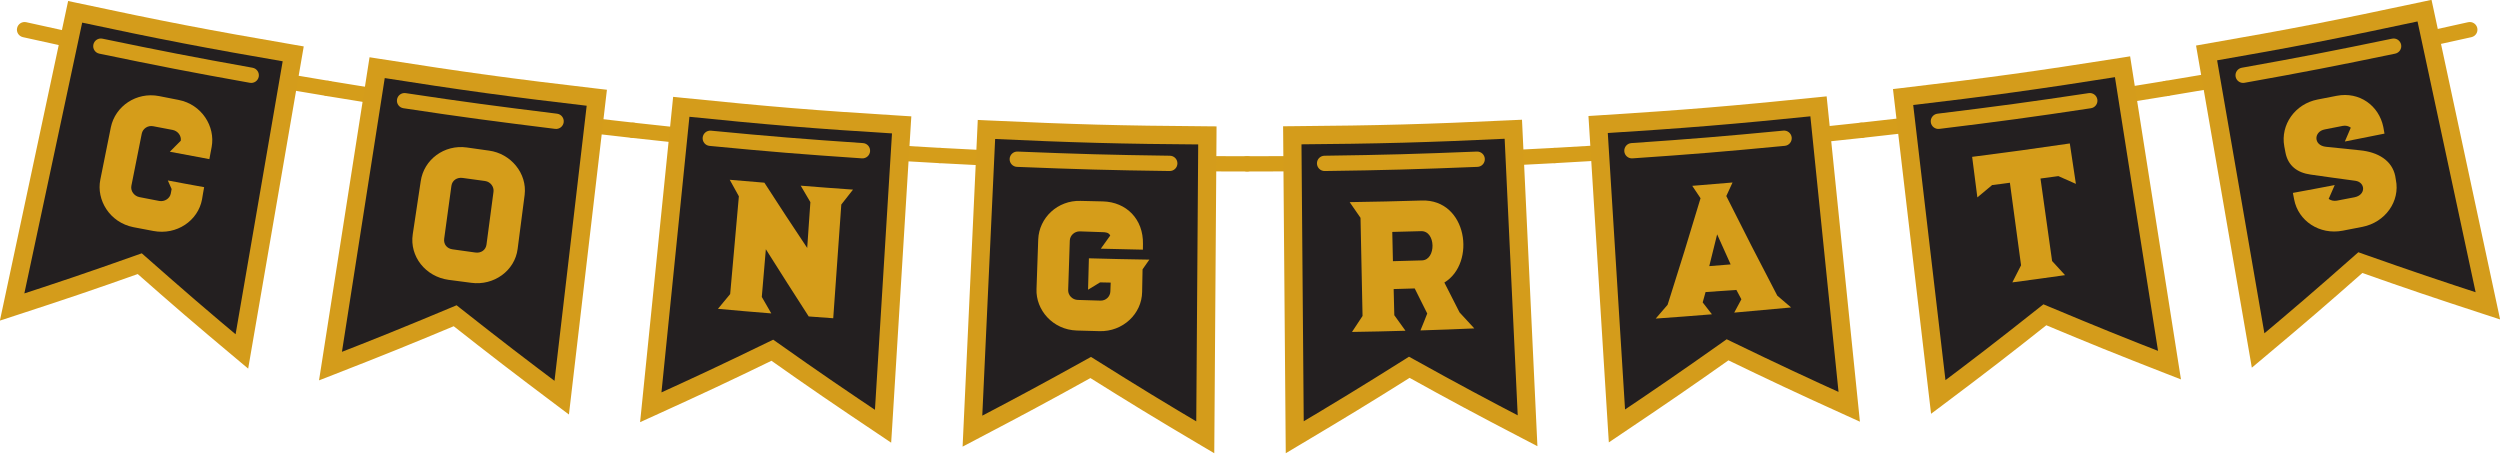
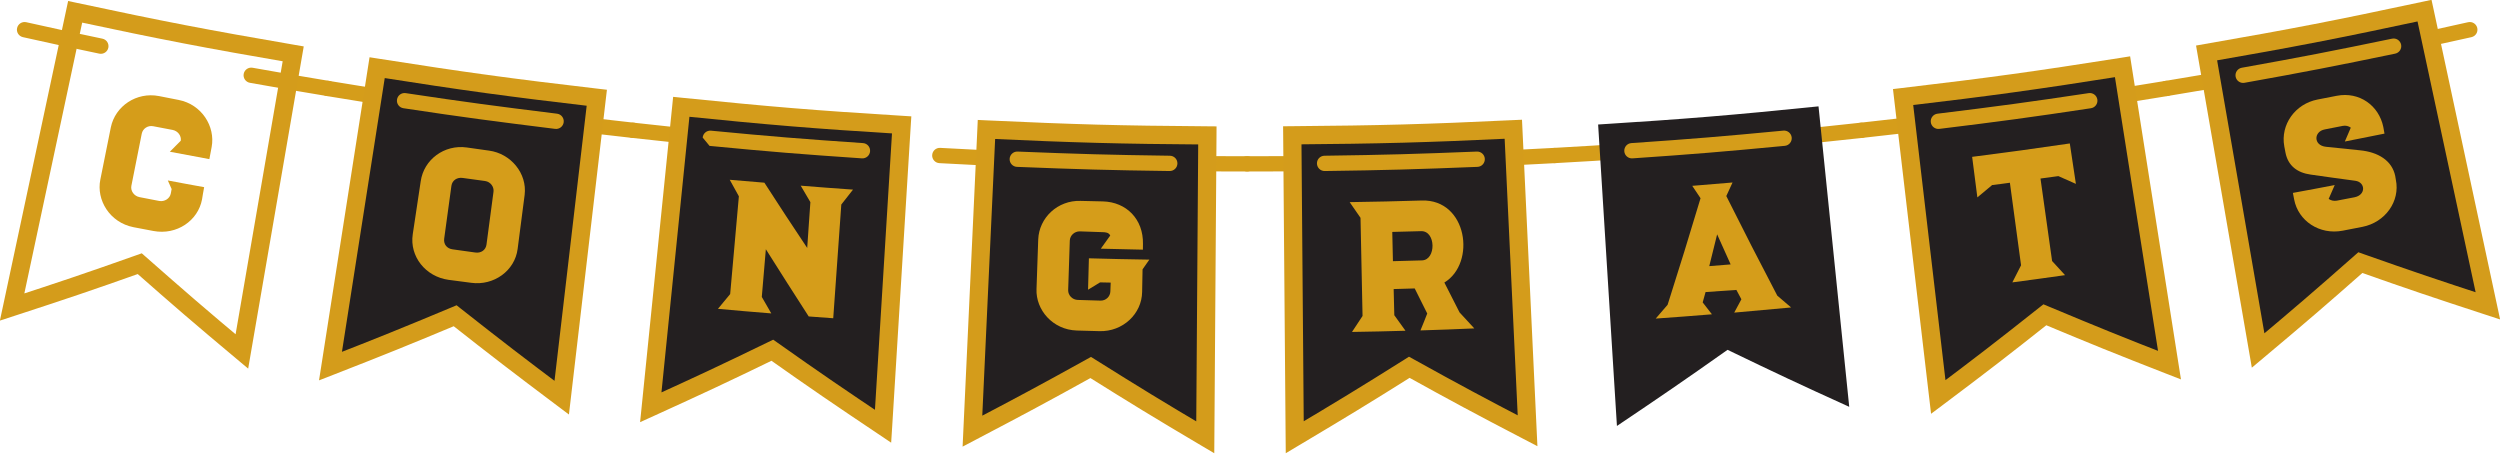
<svg xmlns="http://www.w3.org/2000/svg" height="65.2" preserveAspectRatio="xMidYMid meet" version="1.0" viewBox="0.3 147.8 359.4 65.2" width="359.4" zoomAndPan="magnify">
  <g>
    <g id="change1_1">
      <path d="M 36.223 159.703 C 40.641 160.496 42.852 160.867 47.25 161.598 C 47.848 161.699 48.414 161.293 48.516 160.695 C 48.613 160.098 48.211 159.531 47.609 159.43 C 43.211 158.695 41.02 158.332 36.609 157.539 C 36.012 157.434 35.441 157.828 35.332 158.43 C 35.227 159.023 35.625 159.598 36.223 159.703" fill="#d59d1a" />
    </g>
    <g id="change1_2">
      <path d="M 3.594 153.141 C 7.98 154.121 10.191 154.594 14.574 155.512 C 15.168 155.637 15.75 155.254 15.875 154.66 C 16 154.066 15.617 153.484 15.023 153.359 C 10.641 152.441 8.453 151.973 4.07 150.992 C 3.48 150.863 2.891 151.234 2.758 151.828 C 2.625 152.422 3 153.008 3.594 153.141" fill="#d59d1a" />
    </g>
    <g id="change2_1">
-       <path d="M 35.074 198.324 C 29.113 193.336 26.18 190.809 20.391 185.707 C 13.117 188.289 9.438 189.523 2.043 191.938 C 5.664 174.969 7.48 166.48 11.102 149.5 C 23.598 152.176 29.879 153.383 42.453 155.543 C 39.504 172.66 38.02 181.215 35.074 198.324" fill="#231f20" />
-     </g>
+       </g>
    <g id="change3_1">
      <path d="M 35.074 198.324 L 35.914 197.32 C 29.957 192.336 27.047 189.824 21.258 184.723 L 20.68 184.215 L 19.953 184.473 C 12.688 187.051 9.027 188.281 1.637 190.691 L 2.043 191.938 L 3.324 192.211 C 6.945 175.242 8.766 166.754 12.387 149.773 L 11.102 149.5 L 10.828 150.781 C 23.332 153.457 29.648 154.672 42.23 156.836 L 42.453 155.543 L 41.16 155.32 C 38.211 172.438 36.727 180.992 33.781 198.102 L 35.074 198.324 L 35.914 197.32 L 35.074 198.324 L 36.363 198.547 C 39.312 181.438 40.793 172.883 43.742 155.766 L 43.965 154.473 L 42.672 154.25 C 30.105 152.09 23.863 150.891 11.379 148.219 L 10.094 147.945 L 9.82 149.227 C 6.199 166.207 4.383 174.695 0.762 191.664 L 0.285 193.891 L 2.449 193.184 C 9.844 190.77 13.551 189.527 20.828 186.941 L 20.391 185.707 L 19.523 186.691 C 25.316 191.797 28.27 194.34 34.23 199.328 L 35.977 200.793 L 36.363 198.547 L 35.074 198.324" fill="#d49c1b" />
    </g>
    <g id="change1_3">
-       <path d="M 14.574 155.512 C 23.211 157.301 27.555 158.152 36.223 159.703 C 36.82 159.812 37.391 159.414 37.5 158.816 C 37.605 158.219 37.207 157.648 36.609 157.539 C 27.953 155.988 23.648 155.145 15.023 153.359 C 14.426 153.234 13.844 153.617 13.723 154.215 C 13.598 154.809 13.98 155.391 14.574 155.512" fill="#d59d1a" />
-     </g>
+       </g>
    <g id="change1_4">
      <path d="M 26.289 168.031 C 26.395 167.312 25.859 166.625 25.125 166.48 C 24.012 166.262 23.445 166.16 22.316 165.945 C 21.566 165.801 20.836 166.273 20.68 167.008 C 20.086 170.02 19.781 171.516 19.184 174.523 C 19.047 175.258 19.582 175.984 20.344 176.137 C 21.473 176.355 22.039 176.465 23.184 176.688 C 23.949 176.832 24.715 176.344 24.852 175.625 C 24.898 175.363 24.93 175.234 24.973 174.977 C 24.746 174.48 24.637 174.234 24.426 173.742 C 26.52 174.145 27.539 174.32 29.648 174.707 C 29.512 175.402 29.465 175.762 29.344 176.465 C 28.777 179.52 25.707 181.645 22.344 181.004 C 21.215 180.785 20.637 180.68 19.488 180.461 C 16.066 179.785 14.129 176.547 14.723 173.621 C 15.336 170.613 15.621 169.117 16.234 166.105 C 16.863 163.055 19.918 160.98 23.168 161.613 C 24.285 161.828 24.852 161.949 25.969 162.164 C 29.312 162.809 31.27 165.984 30.73 168.918 C 30.609 169.613 30.531 169.973 30.398 170.676 C 28.121 170.262 26.988 170.051 24.715 169.613 C 25.355 168.984 25.66 168.664 26.289 168.031" fill="#d59d1a" />
    </g>
    <g id="change1_5">
      <path d="M 80.113 166.328 C 84.539 166.859 86.746 167.137 91.199 167.629 C 91.805 167.695 92.348 167.258 92.414 166.656 C 92.48 166.051 92.043 165.508 91.441 165.441 C 87 164.953 84.809 164.68 80.375 164.145 C 79.773 164.07 79.227 164.504 79.152 165.105 C 79.082 165.707 79.512 166.254 80.113 166.328" fill="#d59d1a" />
    </g>
    <g id="change1_6">
      <path d="M 47.25 161.602 C 51.668 162.324 53.875 162.688 58.297 163.359 C 58.895 163.453 59.457 163.039 59.547 162.438 C 59.641 161.84 59.227 161.277 58.625 161.188 C 54.215 160.516 52.023 160.156 47.609 159.43 C 47.008 159.332 46.441 159.738 46.344 160.336 C 46.246 160.934 46.652 161.5 47.25 161.602" fill="#d59d1a" />
    </g>
    <g id="change2_2">
      <path d="M 81.055 204.973 C 74.852 200.312 71.781 197.957 65.73 193.191 C 58.645 196.156 55.051 197.605 47.812 200.434 C 50.504 183.262 51.832 174.691 54.52 157.527 C 67.121 159.508 73.449 160.379 86.094 161.855 C 84.078 179.105 83.07 187.715 81.055 204.973" fill="#231f20" />
    </g>
    <g id="change3_2">
      <path d="M 81.055 204.973 L 81.84 203.922 C 75.641 199.266 72.586 196.926 66.543 192.164 L 65.938 191.684 L 65.227 191.984 C 58.145 194.945 54.574 196.387 47.336 199.211 L 47.812 200.434 L 49.105 200.637 C 51.797 183.465 53.125 174.895 55.812 157.73 L 54.52 157.527 L 54.312 158.824 C 66.926 160.805 73.289 161.68 85.945 163.156 L 86.094 161.855 L 84.793 161.699 C 82.777 178.953 81.77 187.562 79.75 204.82 L 81.055 204.973 L 81.84 203.922 L 81.055 204.973 L 82.355 205.121 C 84.371 187.867 85.379 179.262 87.398 162.008 L 87.551 160.703 L 86.246 160.551 C 73.605 159.078 67.316 158.211 54.719 156.234 L 53.426 156.031 L 53.223 157.328 C 50.535 174.488 49.207 183.062 46.516 200.23 L 46.164 202.48 L 48.289 201.652 C 55.531 198.828 59.145 197.367 66.238 194.402 L 65.73 193.191 L 64.922 194.223 C 70.973 198.992 74.062 201.359 80.266 206.02 L 82.09 207.391 L 82.355 205.121 L 81.055 204.973" fill="#d49c1b" />
    </g>
    <g id="change1_7">
      <path d="M 58.297 163.359 C 66.996 164.676 71.387 165.242 80.109 166.328 C 80.711 166.402 81.262 165.977 81.336 165.371 C 81.41 164.77 80.984 164.219 80.383 164.145 C 71.656 163.062 67.309 162.496 58.625 161.188 C 58.023 161.098 57.465 161.508 57.375 162.109 C 57.281 162.711 57.695 163.27 58.297 163.359" fill="#d59d1a" />
    </g>
    <g id="change1_8">
-       <path d="M 124.211 170.566 C 128.656 170.871 130.898 171.012 135.348 171.254 C 135.953 171.289 136.473 170.824 136.504 170.219 C 136.539 169.609 136.074 169.094 135.469 169.059 C 131.023 168.812 128.805 168.676 124.363 168.371 C 123.758 168.328 123.23 168.785 123.191 169.391 C 123.148 169.996 123.605 170.523 124.211 170.566" fill="#d59d1a" />
-     </g>
+       </g>
    <g id="change1_9">
      <path d="M 91.203 167.629 C 95.629 168.109 97.855 168.363 102.309 168.777 C 102.914 168.832 103.449 168.387 103.504 167.781 C 103.562 167.18 103.117 166.641 102.512 166.586 C 98.074 166.176 95.875 165.926 91.438 165.441 C 90.836 165.375 90.293 165.812 90.227 166.414 C 90.16 167.02 90.598 167.562 91.203 167.629" fill="#d59d1a" />
    </g>
    <g id="change2_3">
      <path d="M 127.25 209.078 C 120.805 204.758 117.609 202.59 111.332 198.148 C 104.41 201.512 100.93 203.137 93.855 206.352 C 95.613 189.066 96.484 180.441 98.238 163.156 C 110.902 164.441 117.23 164.977 129.926 165.758 C 128.855 183.086 128.32 191.742 127.25 209.078" fill="#231f20" />
    </g>
    <g id="change3_3">
      <path d="M 127.25 209.078 L 127.98 207.988 C 121.535 203.668 118.359 201.512 112.09 197.078 L 111.453 196.633 L 110.758 196.969 C 103.844 200.328 100.383 201.945 93.312 205.16 L 93.855 206.352 L 95.16 206.484 C 96.918 189.199 97.789 180.574 99.543 163.289 L 98.238 163.156 L 98.109 164.461 C 110.777 165.746 117.141 166.285 129.844 167.062 L 129.926 165.758 L 128.613 165.676 C 127.547 183.008 127.012 191.66 125.941 208.996 L 127.25 209.078 L 127.98 207.988 L 127.25 209.078 L 128.559 209.16 C 129.629 191.82 130.164 183.168 131.23 165.836 L 131.312 164.527 L 130.004 164.445 C 117.316 163.668 111.031 163.137 98.371 161.855 L 97.07 161.723 L 96.938 163.027 C 95.18 180.312 94.309 188.934 92.551 206.219 L 92.32 208.488 L 94.398 207.547 C 101.473 204.328 104.977 202.691 111.902 199.328 L 111.332 198.148 L 110.574 199.219 C 116.859 203.664 120.074 205.844 126.52 210.168 L 128.414 211.441 L 128.559 209.16 L 127.25 209.078" fill="#d49c1b" />
    </g>
    <g id="change1_10">
-       <path d="M 102.305 168.773 C 111.051 169.617 115.453 169.969 124.211 170.566 C 124.816 170.605 125.344 170.148 125.383 169.543 C 125.426 168.938 124.969 168.41 124.363 168.371 C 115.609 167.773 111.25 167.426 102.516 166.586 C 101.91 166.527 101.375 166.973 101.316 167.574 C 101.258 168.18 101.699 168.719 102.305 168.773" fill="#d59d1a" />
+       <path d="M 102.305 168.773 C 111.051 169.617 115.453 169.969 124.211 170.566 C 124.816 170.605 125.344 170.148 125.383 169.543 C 125.426 168.938 124.969 168.41 124.363 168.371 C 115.609 167.773 111.25 167.426 102.516 166.586 C 101.91 166.527 101.375 166.973 101.316 167.574 " fill="#d59d1a" />
    </g>
    <g id="change1_11">
      <path d="M 168.449 172.387 C 172.898 172.445 175.125 172.453 179.59 172.453 C 180.195 172.453 180.688 171.965 180.688 171.355 C 180.688 170.746 180.195 170.258 179.59 170.258 C 175.125 170.258 172.926 170.246 168.48 170.188 C 167.875 170.176 167.375 170.664 167.367 171.27 C 167.359 171.879 167.844 172.375 168.449 172.387" fill="#d59d1a" />
    </g>
    <g id="change1_12">
      <path d="M 135.348 171.254 C 139.812 171.496 142.035 171.605 146.5 171.789 C 147.105 171.812 147.617 171.34 147.645 170.734 C 147.668 170.129 147.195 169.617 146.59 169.59 C 142.129 169.41 139.926 169.301 135.469 169.059 C 134.859 169.023 134.344 169.488 134.309 170.098 C 134.277 170.703 134.742 171.223 135.348 171.254" fill="#d59d1a" />
    </g>
    <g id="change2_4">
      <path d="M 173.566 210.668 C 166.891 206.719 163.605 204.711 157.102 200.633 C 150.379 204.359 146.973 206.176 140.098 209.781 C 140.906 192.43 141.305 183.766 142.113 166.414 C 154.809 167 161.18 167.176 173.871 167.27 C 173.754 184.629 173.688 193.305 173.566 210.668" fill="#231f20" />
    </g>
    <g id="change3_4">
      <path d="M 173.566 210.668 L 174.234 209.539 C 167.562 205.594 164.301 203.598 157.797 199.52 L 157.141 199.109 L 156.465 199.484 C 149.75 203.211 146.363 205.016 139.488 208.621 L 140.098 209.781 L 141.406 209.844 C 142.215 192.488 142.613 183.828 143.422 166.473 L 142.113 166.414 L 142.051 167.723 C 154.754 168.312 161.164 168.488 173.863 168.578 L 173.871 167.27 L 172.562 167.258 C 172.441 184.621 172.379 193.297 172.258 210.66 L 173.566 210.668 L 174.234 209.539 L 173.566 210.668 L 174.879 210.676 C 175 193.316 175.062 184.641 175.184 167.277 L 175.191 165.969 L 173.883 165.957 C 161.195 165.867 154.863 165.691 142.176 165.105 L 140.863 165.043 L 140.805 166.352 C 139.996 183.707 139.598 192.367 138.789 209.723 L 138.684 212.008 L 140.707 210.945 C 147.582 207.336 151.008 205.508 157.734 201.777 L 157.102 200.633 L 156.402 201.742 C 162.914 205.824 166.219 207.844 172.902 211.797 L 174.863 212.957 L 174.879 210.676 L 173.566 210.668" fill="#d49c1b" />
    </g>
    <g id="change1_13">
      <path d="M 146.5 171.789 C 155.273 172.141 159.68 172.266 168.449 172.387 C 169.059 172.395 169.559 171.906 169.566 171.301 C 169.574 170.691 169.09 170.195 168.48 170.188 C 159.719 170.066 155.352 169.941 146.59 169.59 C 145.98 169.566 145.469 170.039 145.445 170.645 C 145.422 171.254 145.895 171.766 146.5 171.789" fill="#d59d1a" />
    </g>
    <g id="change1_14">
      <path d="M 212.703 171.789 C 217.172 171.605 219.395 171.496 223.844 171.254 C 224.449 171.223 224.914 170.703 224.883 170.098 C 224.848 169.488 224.328 169.023 223.723 169.059 C 219.277 169.301 217.074 169.41 212.613 169.59 C 212.008 169.617 211.535 170.129 211.562 170.734 C 211.586 171.34 212.098 171.812 212.703 171.789" fill="#d59d1a" />
    </g>
    <g id="change1_15">
      <path d="M 179.59 172.453 C 184.031 172.453 186.289 172.445 190.738 172.387 C 191.348 172.375 191.832 171.879 191.824 171.27 C 191.812 170.664 191.316 170.176 190.707 170.188 C 186.27 170.246 184.031 170.258 179.59 170.258 C 178.98 170.258 178.488 170.746 178.488 171.355 C 178.488 171.965 178.98 172.453 179.59 172.453" fill="#d59d1a" />
    </g>
    <g id="change2_5">
      <path d="M 219.902 209.73 C 213.027 206.148 209.621 204.328 202.898 200.602 C 196.391 204.695 193.094 206.695 186.434 210.66 C 186.297 193.297 186.219 184.613 186.078 167.254 C 198.773 167.145 205.145 166.984 217.855 166.383 C 218.664 183.723 219.074 192.391 219.902 209.73" fill="#231f20" />
    </g>
    <g id="change3_5">
      <path d="M 219.902 209.73 L 220.508 208.566 C 213.637 204.984 210.25 203.18 203.535 199.453 L 202.859 199.078 L 202.203 199.492 C 195.699 203.582 192.418 205.57 185.762 209.535 L 186.434 210.66 L 187.742 210.648 C 187.605 193.285 187.527 184.602 187.391 167.242 L 186.078 167.254 L 186.09 168.562 C 198.789 168.457 205.199 168.297 217.918 167.691 L 217.855 166.383 L 216.547 166.441 C 217.355 183.781 217.766 192.453 218.594 209.789 L 219.902 209.73 L 220.508 208.566 L 219.902 209.73 L 221.211 209.664 C 220.387 192.328 219.973 183.66 219.164 166.32 L 219.102 165.012 L 217.793 165.07 C 205.09 165.676 198.758 165.836 186.07 165.941 L 184.758 165.953 L 184.77 167.262 C 184.906 184.625 184.984 193.309 185.121 210.672 L 185.141 212.953 L 187.102 211.785 C 193.766 207.82 197.082 205.809 203.598 201.711 L 202.898 200.602 L 202.266 201.746 C 208.988 205.477 212.418 207.309 219.297 210.891 L 221.32 211.945 L 221.211 209.664 L 219.902 209.73" fill="#d49c1b" />
    </g>
    <g id="change1_16">
      <path d="M 190.738 172.387 C 199.527 172.266 203.934 172.141 212.703 171.789 C 213.312 171.766 213.781 171.254 213.758 170.645 C 213.734 170.039 213.223 169.566 212.617 169.59 C 203.852 169.941 199.488 170.066 190.707 170.188 C 190.102 170.195 189.613 170.691 189.625 171.301 C 189.633 171.906 190.133 172.395 190.738 172.387" fill="#d59d1a" />
    </g>
    <g id="change1_17">
      <path d="M 256.883 168.766 C 261.316 168.348 263.559 168.109 267.988 167.629 C 268.594 167.562 269.027 167.02 268.961 166.414 C 268.895 165.812 268.355 165.375 267.75 165.441 C 263.324 165.922 261.102 166.16 256.676 166.578 C 256.07 166.637 255.629 167.172 255.684 167.777 C 255.742 168.383 256.277 168.824 256.883 168.77" fill="#d59d1a" />
    </g>
    <g id="change1_18">
      <path d="M 223.844 171.254 C 228.305 171.012 230.516 170.871 234.98 170.566 C 235.586 170.523 236.043 170 236 169.395 C 235.961 168.785 235.434 168.328 234.828 168.371 C 230.367 168.676 228.18 168.812 223.723 169.059 C 223.117 169.094 222.652 169.609 222.684 170.219 C 222.719 170.824 223.238 171.285 223.844 171.254" fill="#d59d1a" />
    </g>
    <g id="change2_6">
      <path d="M 266.145 206.285 C 259.07 203.074 255.59 201.441 248.652 198.09 C 242.375 202.527 239.18 204.711 232.75 209.035 C 231.664 191.695 231.129 183.035 230.047 165.699 C 242.727 164.898 249.078 164.383 261.73 163.09 C 263.504 180.367 264.371 189.008 266.145 206.285" fill="#231f20" />
    </g>
    <g id="change3_6">
-       <path d="M 266.145 206.285 L 266.688 205.09 C 259.617 201.883 256.156 200.262 249.223 196.91 L 248.527 196.57 L 247.895 197.02 C 241.621 201.453 238.449 203.625 232.02 207.945 L 232.75 209.035 L 234.059 208.953 C 232.973 191.613 232.438 182.953 231.355 165.617 L 230.047 165.699 L 230.129 167.008 C 242.812 166.207 249.207 165.688 261.863 164.395 L 261.73 163.09 L 260.426 163.223 C 262.199 180.5 263.07 189.141 264.84 206.418 L 266.145 206.285 L 266.688 205.09 L 266.145 206.285 L 267.449 206.148 C 265.676 188.871 264.805 180.234 263.031 162.957 L 262.898 161.652 L 261.598 161.785 C 248.953 163.074 242.637 163.594 229.965 164.395 L 228.656 164.477 L 228.738 165.781 C 229.82 183.117 230.359 191.777 231.441 209.117 L 231.586 211.398 L 233.48 210.121 C 239.914 205.797 243.125 203.602 249.41 199.16 L 248.652 198.09 L 248.082 199.27 C 255.023 202.621 258.523 204.27 265.602 207.477 L 267.68 208.422 L 267.449 206.148 L 266.145 206.285" fill="#d49c1b" />
-     </g>
+       </g>
    <g id="change1_19">
      <path d="M 234.98 170.566 C 243.734 169.969 248.141 169.602 256.883 168.766 C 257.488 168.711 257.93 168.172 257.875 167.57 C 257.816 166.965 257.281 166.52 256.676 166.578 C 247.941 167.41 243.574 167.773 234.828 168.371 C 234.223 168.41 233.766 168.938 233.809 169.543 C 233.848 170.148 234.371 170.605 234.98 170.566" fill="#d59d1a" />
    </g>
    <g id="change1_20">
      <path d="M 300.895 163.359 C 305.301 162.688 307.539 162.316 311.938 161.602 C 312.535 161.504 312.941 160.938 312.844 160.336 C 312.746 159.738 312.184 159.332 311.582 159.43 C 307.18 160.148 304.961 160.516 300.562 161.188 C 299.961 161.277 299.551 161.84 299.641 162.441 C 299.734 163.039 300.293 163.453 300.895 163.359" fill="#d59d1a" />
    </g>
    <g id="change1_21">
      <path d="M 267.988 167.629 C 272.422 167.137 274.664 166.879 279.098 166.328 C 279.699 166.254 280.129 165.703 280.055 165.102 C 279.98 164.5 279.43 164.07 278.828 164.145 C 274.398 164.695 272.18 164.953 267.746 165.441 C 267.145 165.508 266.711 166.051 266.777 166.656 C 266.844 167.258 267.387 167.695 267.988 167.629" fill="#d59d1a" />
    </g>
    <g id="change2_7">
      <path d="M 312.188 200.297 C 304.945 197.477 301.371 196.023 294.27 193.055 C 288.234 197.836 285.164 200.203 278.945 204.871 C 276.914 187.633 275.922 178.992 273.891 161.754 C 286.523 160.262 292.848 159.387 305.438 157.398 C 308.141 174.555 309.484 183.141 312.188 200.297" fill="#231f20" />
    </g>
    <g id="change3_7">
      <path d="M 312.188 200.297 L 312.664 199.074 C 305.43 196.258 301.875 194.816 294.773 191.844 L 294.062 191.547 L 293.453 192.027 C 287.426 196.805 284.371 199.156 278.16 203.824 L 278.945 204.871 L 280.246 204.719 C 278.215 187.48 277.223 178.84 275.191 161.602 L 273.891 161.754 L 274.043 163.055 C 286.684 161.562 293.047 160.684 305.641 158.691 L 305.438 157.398 L 304.141 157.602 C 306.844 174.758 308.188 183.344 310.895 200.5 L 312.188 200.297 L 312.664 199.074 L 312.188 200.297 L 313.48 200.094 C 310.777 182.938 309.434 174.352 306.73 157.195 L 306.527 155.898 L 305.23 156.105 C 292.648 158.09 286.363 158.961 273.734 160.449 L 272.434 160.605 L 272.586 161.906 C 274.617 179.145 275.613 187.781 277.645 205.023 L 277.91 207.285 L 279.734 205.918 C 285.953 201.25 289.047 198.867 295.082 194.082 L 294.27 193.055 L 293.762 194.262 C 300.867 197.234 304.469 198.695 311.711 201.516 L 313.836 202.344 L 313.48 200.094 L 312.188 200.297" fill="#d49c1b" />
    </g>
    <g id="change1_22">
      <path d="M 279.098 166.328 C 287.82 165.258 292.18 164.676 300.891 163.359 C 301.492 163.27 301.906 162.711 301.816 162.109 C 301.727 161.508 301.164 161.098 300.566 161.188 C 291.863 162.496 287.547 163.074 278.828 164.145 C 278.227 164.219 277.797 164.77 277.871 165.371 C 277.945 165.973 278.492 166.402 279.098 166.328" fill="#d59d1a" />
    </g>
    <g id="change1_23">
      <path d="M 344.629 155.512 C 349.02 154.609 351.215 154.117 355.598 153.141 C 356.191 153.008 356.562 152.422 356.434 151.828 C 356.301 151.234 355.715 150.863 355.121 150.992 C 350.734 151.973 348.562 152.457 344.184 153.359 C 343.59 153.48 343.207 154.062 343.328 154.656 C 343.449 155.254 344.031 155.637 344.629 155.512" fill="#d59d1a" />
    </g>
    <g id="change1_24">
      <path d="M 311.941 161.598 C 316.355 160.867 318.551 160.496 322.969 159.703 C 323.566 159.598 323.965 159.023 323.855 158.43 C 323.746 157.828 323.176 157.434 322.578 157.539 C 318.168 158.332 315.992 158.695 311.578 159.43 C 310.98 159.527 310.574 160.098 310.676 160.695 C 310.773 161.293 311.34 161.699 311.941 161.598" fill="#d59d1a" />
    </g>
    <g id="change2_8">
      <path d="M 357.957 191.77 C 350.562 189.355 346.895 188.121 339.621 185.555 C 333.836 190.656 330.887 193.191 324.93 198.188 C 321.965 181.078 320.496 172.523 317.52 155.414 C 330.094 153.227 336.355 152.008 348.852 149.332 C 352.504 166.305 354.32 174.801 357.957 191.77" fill="#231f20" />
    </g>
    <g id="change3_8">
      <path d="M 357.957 191.77 L 358.363 190.523 C 350.973 188.113 347.328 186.883 340.059 184.32 L 339.332 184.062 L 338.758 184.57 C 332.973 189.672 330.039 192.191 324.086 197.184 L 324.93 198.188 L 326.219 197.965 C 323.258 180.855 321.789 172.301 318.809 155.188 L 317.52 155.414 L 317.742 156.703 C 330.324 154.52 336.625 153.289 349.125 150.613 L 348.852 149.332 L 347.57 149.609 C 351.219 166.582 353.039 175.074 356.676 192.047 L 357.957 191.77 L 358.363 190.523 L 357.957 191.77 L 359.238 191.496 C 355.602 174.523 353.781 166.031 350.133 149.055 L 349.855 147.777 L 348.574 148.051 C 336.086 150.723 329.859 151.938 317.293 154.121 L 316.004 154.348 L 316.227 155.641 C 319.207 172.746 320.672 181.301 323.637 198.41 L 324.023 200.656 L 325.77 199.191 C 331.73 194.195 334.699 191.645 340.488 186.539 L 339.621 185.555 L 339.188 186.789 C 346.465 189.359 350.152 190.602 357.551 193.016 L 359.715 193.723 L 359.238 191.496 L 357.957 191.77" fill="#d49c1b" />
    </g>
    <g id="change1_25">
      <path d="M 322.969 159.703 C 331.633 158.152 335.996 157.301 344.629 155.512 C 345.223 155.391 345.605 154.809 345.484 154.215 C 345.359 153.617 344.777 153.234 344.184 153.359 C 335.555 155.145 331.238 155.988 322.578 157.539 C 321.98 157.648 321.586 158.219 321.691 158.816 C 321.797 159.414 322.371 159.812 322.969 159.703" fill="#d59d1a" />
    </g>
    <g id="change1_26">
      <path d="M 105.27 190.074 C 105.77 184.453 106.016 181.656 106.52 176.02 C 106 175.074 105.727 174.602 105.207 173.645 C 107.191 173.82 108.199 173.895 110.188 174.062 C 112.613 177.824 113.855 179.703 116.344 183.445 C 116.539 180.824 116.602 179.488 116.801 176.859 C 116.25 175.906 115.961 175.457 115.41 174.492 C 118.422 174.738 119.918 174.844 122.93 175.059 C 122.258 175.914 121.918 176.344 121.246 177.203 C 120.773 183.742 120.559 187.008 120.086 193.551 C 118.68 193.453 117.961 193.398 116.559 193.293 C 114.066 189.434 112.844 187.492 110.398 183.629 C 110.172 186.363 110.051 187.746 109.816 190.488 C 110.367 191.434 110.629 191.91 111.18 192.855 C 108.105 192.613 106.578 192.473 103.512 192.199 C 104.199 191.359 104.562 190.93 105.27 190.074" fill="#d59d1a" />
    </g>
    <g id="change1_27">
      <path d="M 164.555 186.52 C 164.539 187.828 164.523 188.484 164.492 189.785 C 164.445 192.902 161.742 195.496 158.367 195.406 C 157.066 195.379 156.41 195.348 155.102 195.316 C 151.633 195.211 149.188 192.336 149.309 189.355 C 149.398 186.504 149.445 185.078 149.555 182.223 C 149.676 179.105 152.348 176.57 155.648 176.68 C 156.934 176.707 157.57 176.723 158.855 176.754 C 162.246 176.848 164.68 179.312 164.613 182.879 C 164.602 183.203 164.613 183.355 164.602 183.691 C 162.188 183.645 160.98 183.613 158.551 183.551 C 159.102 182.797 159.359 182.414 159.91 181.656 C 159.684 181.223 159.254 181.18 158.75 181.172 C 157.469 181.141 156.824 181.105 155.539 181.062 C 154.777 181.047 154.121 181.645 154.094 182.383 C 154 185.234 153.953 186.672 153.859 189.523 C 153.848 190.258 154.473 190.902 155.254 190.918 C 156.551 190.961 157.207 190.984 158.508 191.016 C 159.285 191.039 159.91 190.426 159.926 189.691 C 159.941 189.188 159.957 188.93 159.973 188.426 C 159.359 188.418 159.055 188.41 158.445 188.395 C 157.758 188.812 157.422 189.027 156.719 189.449 C 156.777 187.641 156.797 186.746 156.84 184.934 C 160.324 185.035 162.051 185.066 165.531 185.125 C 165.148 185.691 164.949 185.961 164.555 186.52" fill="#d59d1a" />
    </g>
    <g id="change1_28">
      <path d="M 200.547 185.348 C 202.215 185.309 203.055 185.285 204.719 185.234 C 206.781 185.18 206.75 180.965 204.594 181.031 C 202.93 181.078 202.121 181.094 200.453 181.141 C 200.484 182.82 200.504 183.668 200.547 185.348 Z M 212.246 195.012 C 209.148 195.148 207.605 195.199 204.504 195.301 C 204.898 194.328 205.102 193.852 205.48 192.871 C 204.766 191.43 204.395 190.719 203.68 189.266 C 202.473 189.312 201.859 189.324 200.652 189.355 C 200.688 190.871 200.715 191.602 200.746 193.117 C 201.387 194.004 201.711 194.461 202.352 195.348 C 199.277 195.438 197.734 195.469 194.664 195.52 C 195.262 194.598 195.566 194.141 196.18 193.223 C 196.055 187.578 196.012 184.758 195.887 179.113 C 195.262 178.223 194.953 177.766 194.328 176.859 C 198.484 176.785 200.547 176.754 204.699 176.625 C 211.238 176.426 212.555 185.613 207.941 188.418 C 208.812 190.137 209.238 190.992 210.125 192.711 C 210.98 193.637 211.395 194.086 212.246 195.012" fill="#d59d1a" />
    </g>
    <g id="change1_29">
      <path d="M 249.098 185.812 C 248.316 184.086 247.938 183.215 247.156 181.488 C 246.695 183.309 246.484 184.238 246.023 186.059 C 247.246 185.969 247.859 185.922 249.098 185.812 Z M 245.078 191.273 C 245.598 191.953 245.871 192.305 246.406 192.984 C 243.184 193.246 241.562 193.367 238.324 193.598 C 239.012 192.793 239.363 192.414 240.035 191.617 C 241.977 185.492 242.926 182.438 244.77 176.297 C 244.301 175.586 244.066 175.227 243.578 174.516 C 245.902 174.332 247.062 174.234 249.371 174.035 C 249.02 174.816 248.82 175.203 248.473 175.984 C 251.355 181.734 252.82 184.582 255.805 190.305 C 256.598 190.977 256.98 191.328 257.789 192 C 254.52 192.305 252.883 192.457 249.613 192.742 C 250.027 191.977 250.242 191.59 250.641 190.824 C 250.363 190.273 250.195 190.016 249.922 189.48 C 248.137 189.602 247.262 189.672 245.492 189.785 C 245.32 190.391 245.23 190.68 245.078 191.273" fill="#d59d1a" />
    </g>
    <g id="change1_30">
      <path d="M 290.848 185.938 C 290.203 181.184 289.887 178.824 289.242 174.07 C 288.219 174.219 287.715 174.273 286.691 174.402 C 285.836 175.113 285.422 175.465 284.566 176.176 C 284.277 173.836 284.125 172.676 283.816 170.348 C 289.441 169.621 292.254 169.246 297.855 168.422 C 298.211 170.754 298.379 171.895 298.73 174.234 C 297.703 173.773 297.199 173.562 296.211 173.117 C 295.188 173.258 294.664 173.316 293.641 173.465 C 294.297 178.207 294.633 180.574 295.309 185.324 C 296.059 186.137 296.438 186.547 297.172 187.355 C 294.145 187.785 292.633 187.988 289.594 188.395 C 290.098 187.418 290.355 186.914 290.848 185.938" fill="#d59d1a" />
    </g>
    <g id="change1_31">
      <path d="M 344.637 173.098 C 344.664 173.316 344.695 173.414 344.727 173.641 C 345.367 176.723 343.215 179.766 339.914 180.414 C 338.781 180.637 338.203 180.742 337.074 180.965 C 333.758 181.598 330.688 179.566 330.105 176.465 C 330.047 176.098 329.984 175.906 329.926 175.531 C 332.32 175.09 333.543 174.867 335.941 174.402 C 335.605 175.195 335.406 175.609 335.07 176.395 C 335.395 176.625 335.805 176.723 336.234 176.648 C 337.258 176.449 337.762 176.355 338.781 176.16 C 340.465 175.824 340.359 173.996 338.906 173.789 C 336.34 173.438 335.027 173.27 332.461 172.895 C 330.578 172.629 329.223 171.652 328.855 169.715 C 328.793 169.359 328.766 169.191 328.688 168.832 C 328.121 165.73 330.242 162.73 333.484 162.105 C 334.586 161.891 335.133 161.789 336.234 161.57 C 339.484 160.941 342.301 162.977 342.926 166.062 C 343.004 166.441 343.016 166.633 343.094 167.008 C 340.816 167.465 339.672 167.695 337.395 168.145 C 337.73 167.352 337.914 166.949 338.25 166.152 C 337.93 165.914 337.516 165.816 337.09 165.898 C 336.051 166.105 335.531 166.203 334.508 166.406 C 332.918 166.703 332.844 168.703 334.676 168.902 C 336.633 169.102 337.605 169.207 339.562 169.406 C 342.207 169.664 344.18 170.895 344.637 173.098" fill="#d59d1a" />
    </g>
    <g id="change1_32">
      <path d="M 68.637 184.102 C 69.445 184.219 70.133 183.75 70.238 182.957 C 70.652 179.914 70.848 178.395 71.246 175.363 C 71.34 174.707 70.863 173.938 70.023 173.82 C 68.738 173.645 68.086 173.562 66.801 173.379 C 66.008 173.27 65.305 173.723 65.195 174.516 C 64.785 177.555 64.57 179.074 64.156 182.117 C 64.051 182.918 64.555 183.539 65.363 183.645 C 66.68 183.828 67.336 183.934 68.637 184.102 Z M 59.637 181.477 C 60.094 178.438 60.324 176.906 60.781 173.867 C 61.223 170.742 64.172 168.551 67.398 169 C 68.68 169.176 69.324 169.277 70.602 169.453 C 73.734 169.871 76.102 172.723 75.723 175.816 C 75.328 178.926 75.109 180.48 74.715 183.582 C 74.32 186.715 71.305 188.898 68.051 188.457 C 66.738 188.289 66.086 188.203 64.77 188.027 C 61.484 187.57 59.16 184.668 59.637 181.477" fill="#d59d1a" />
    </g>
  </g>
</svg>